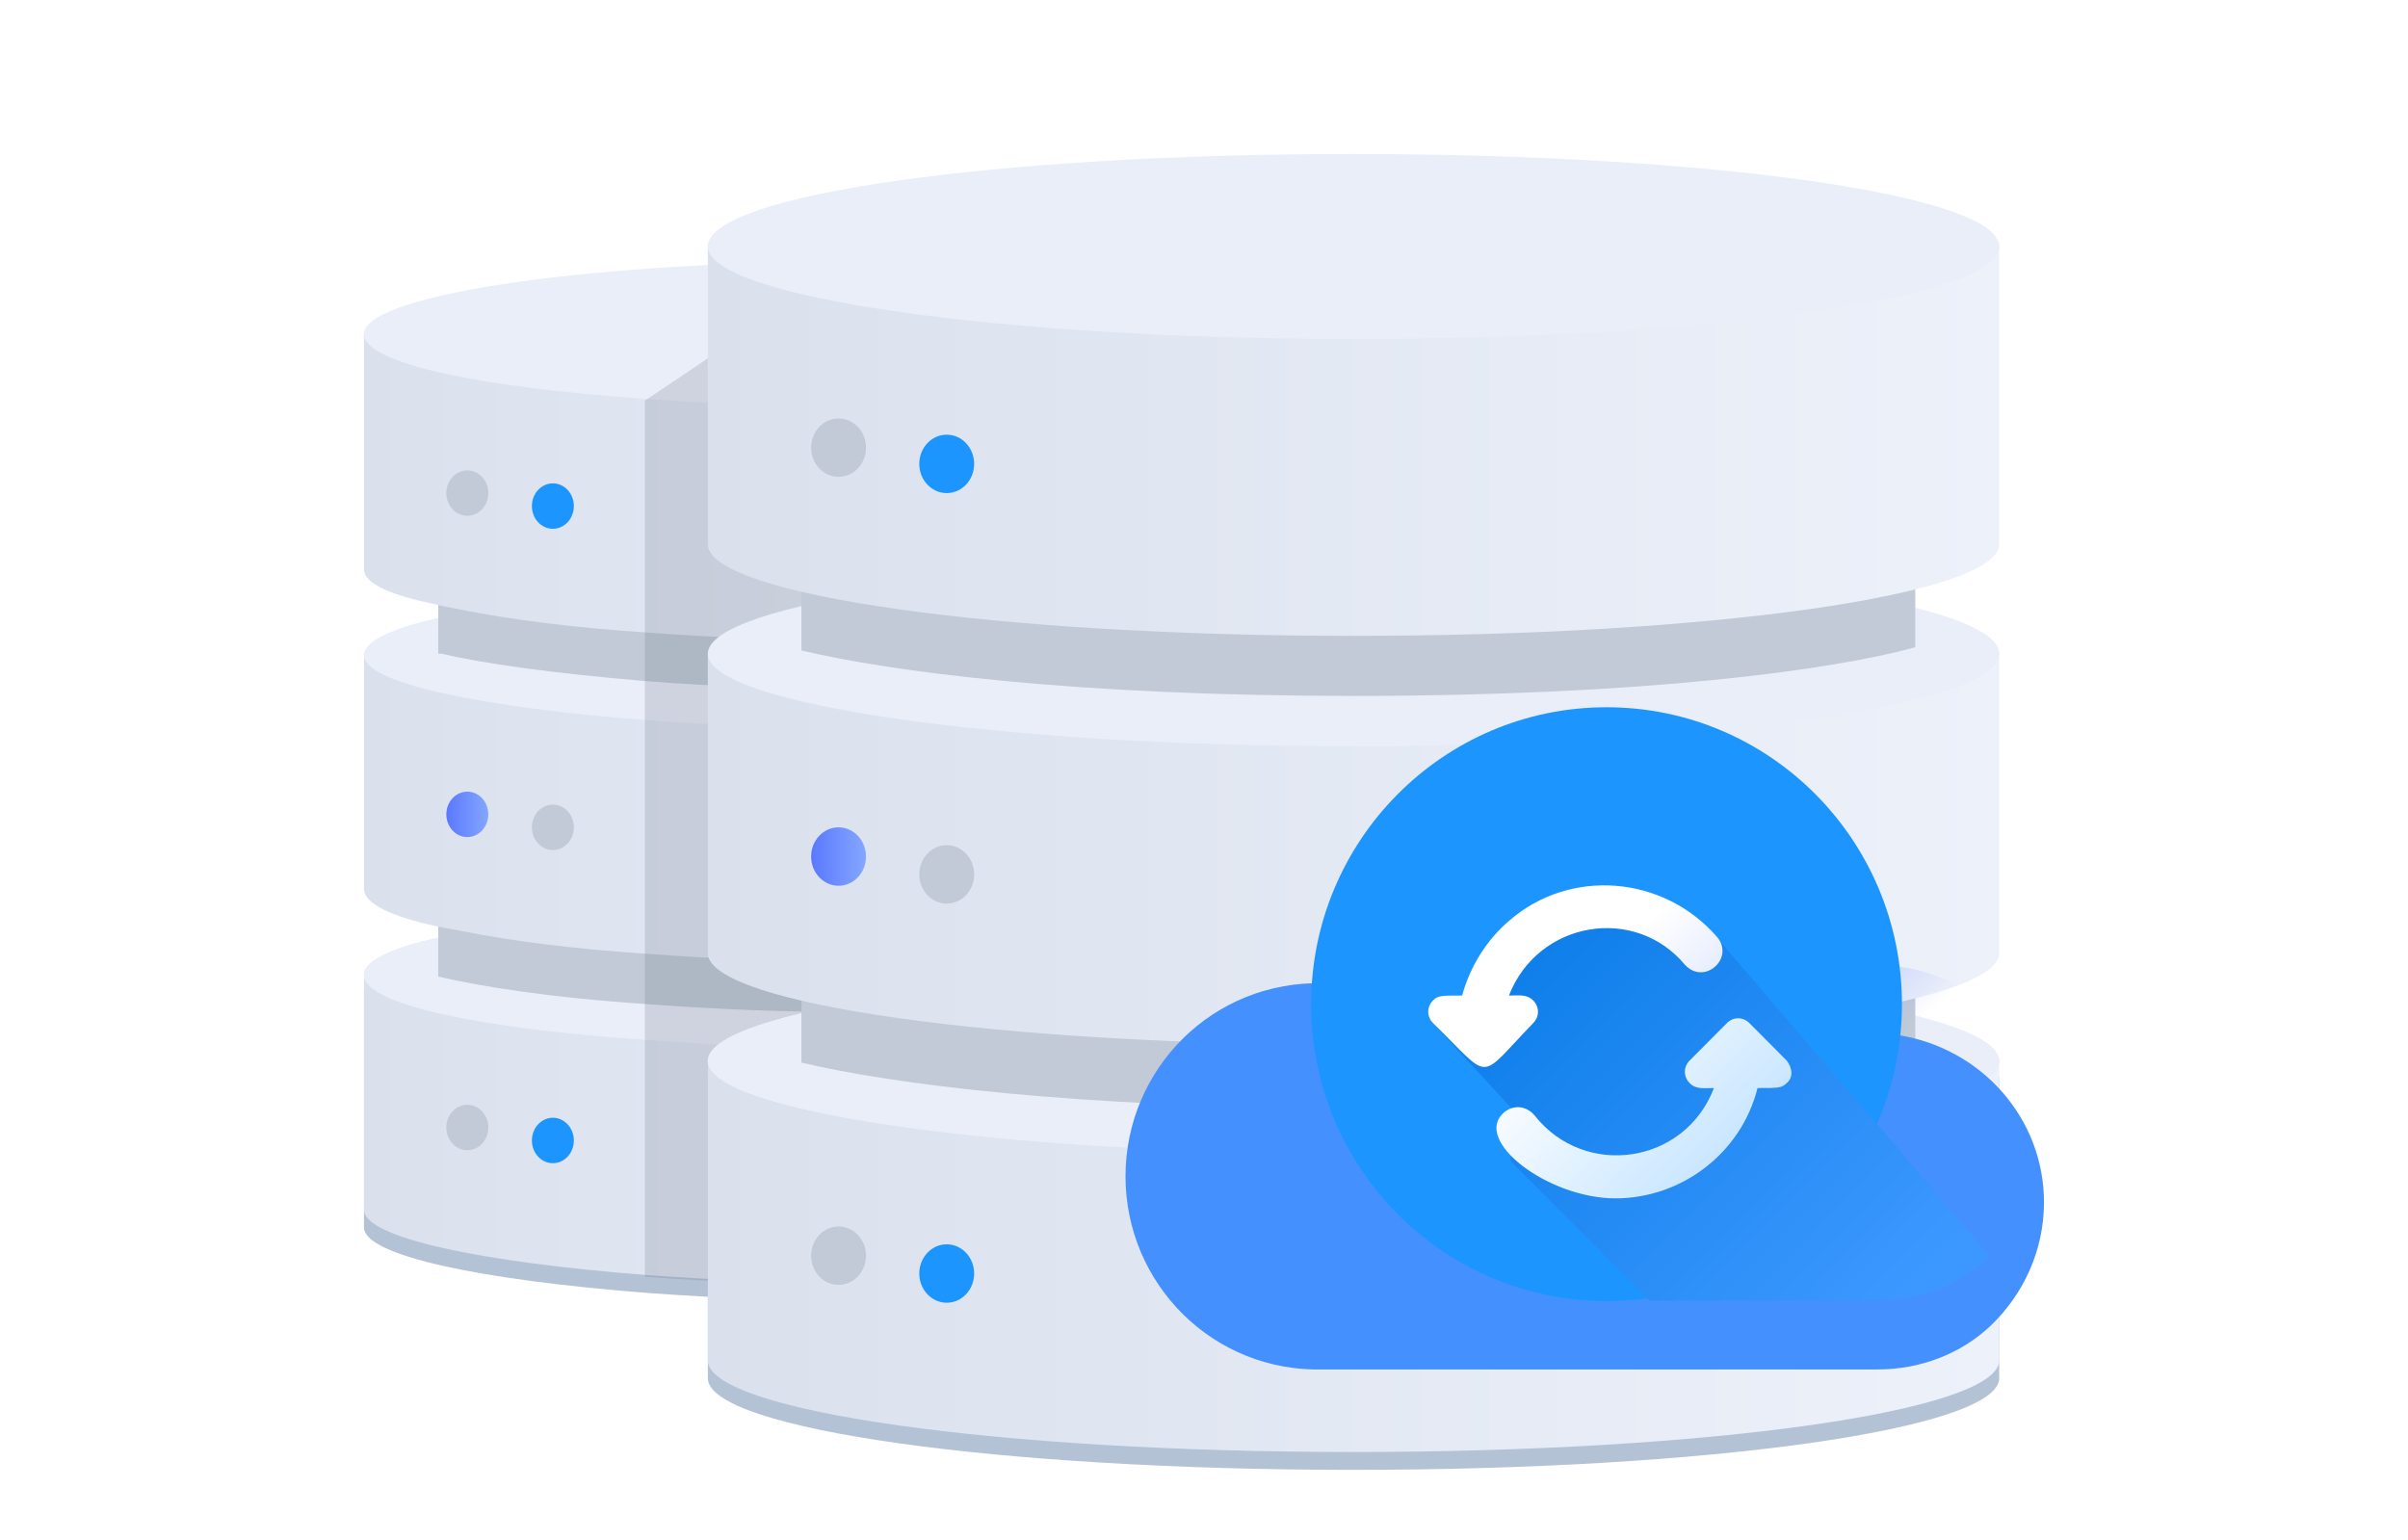
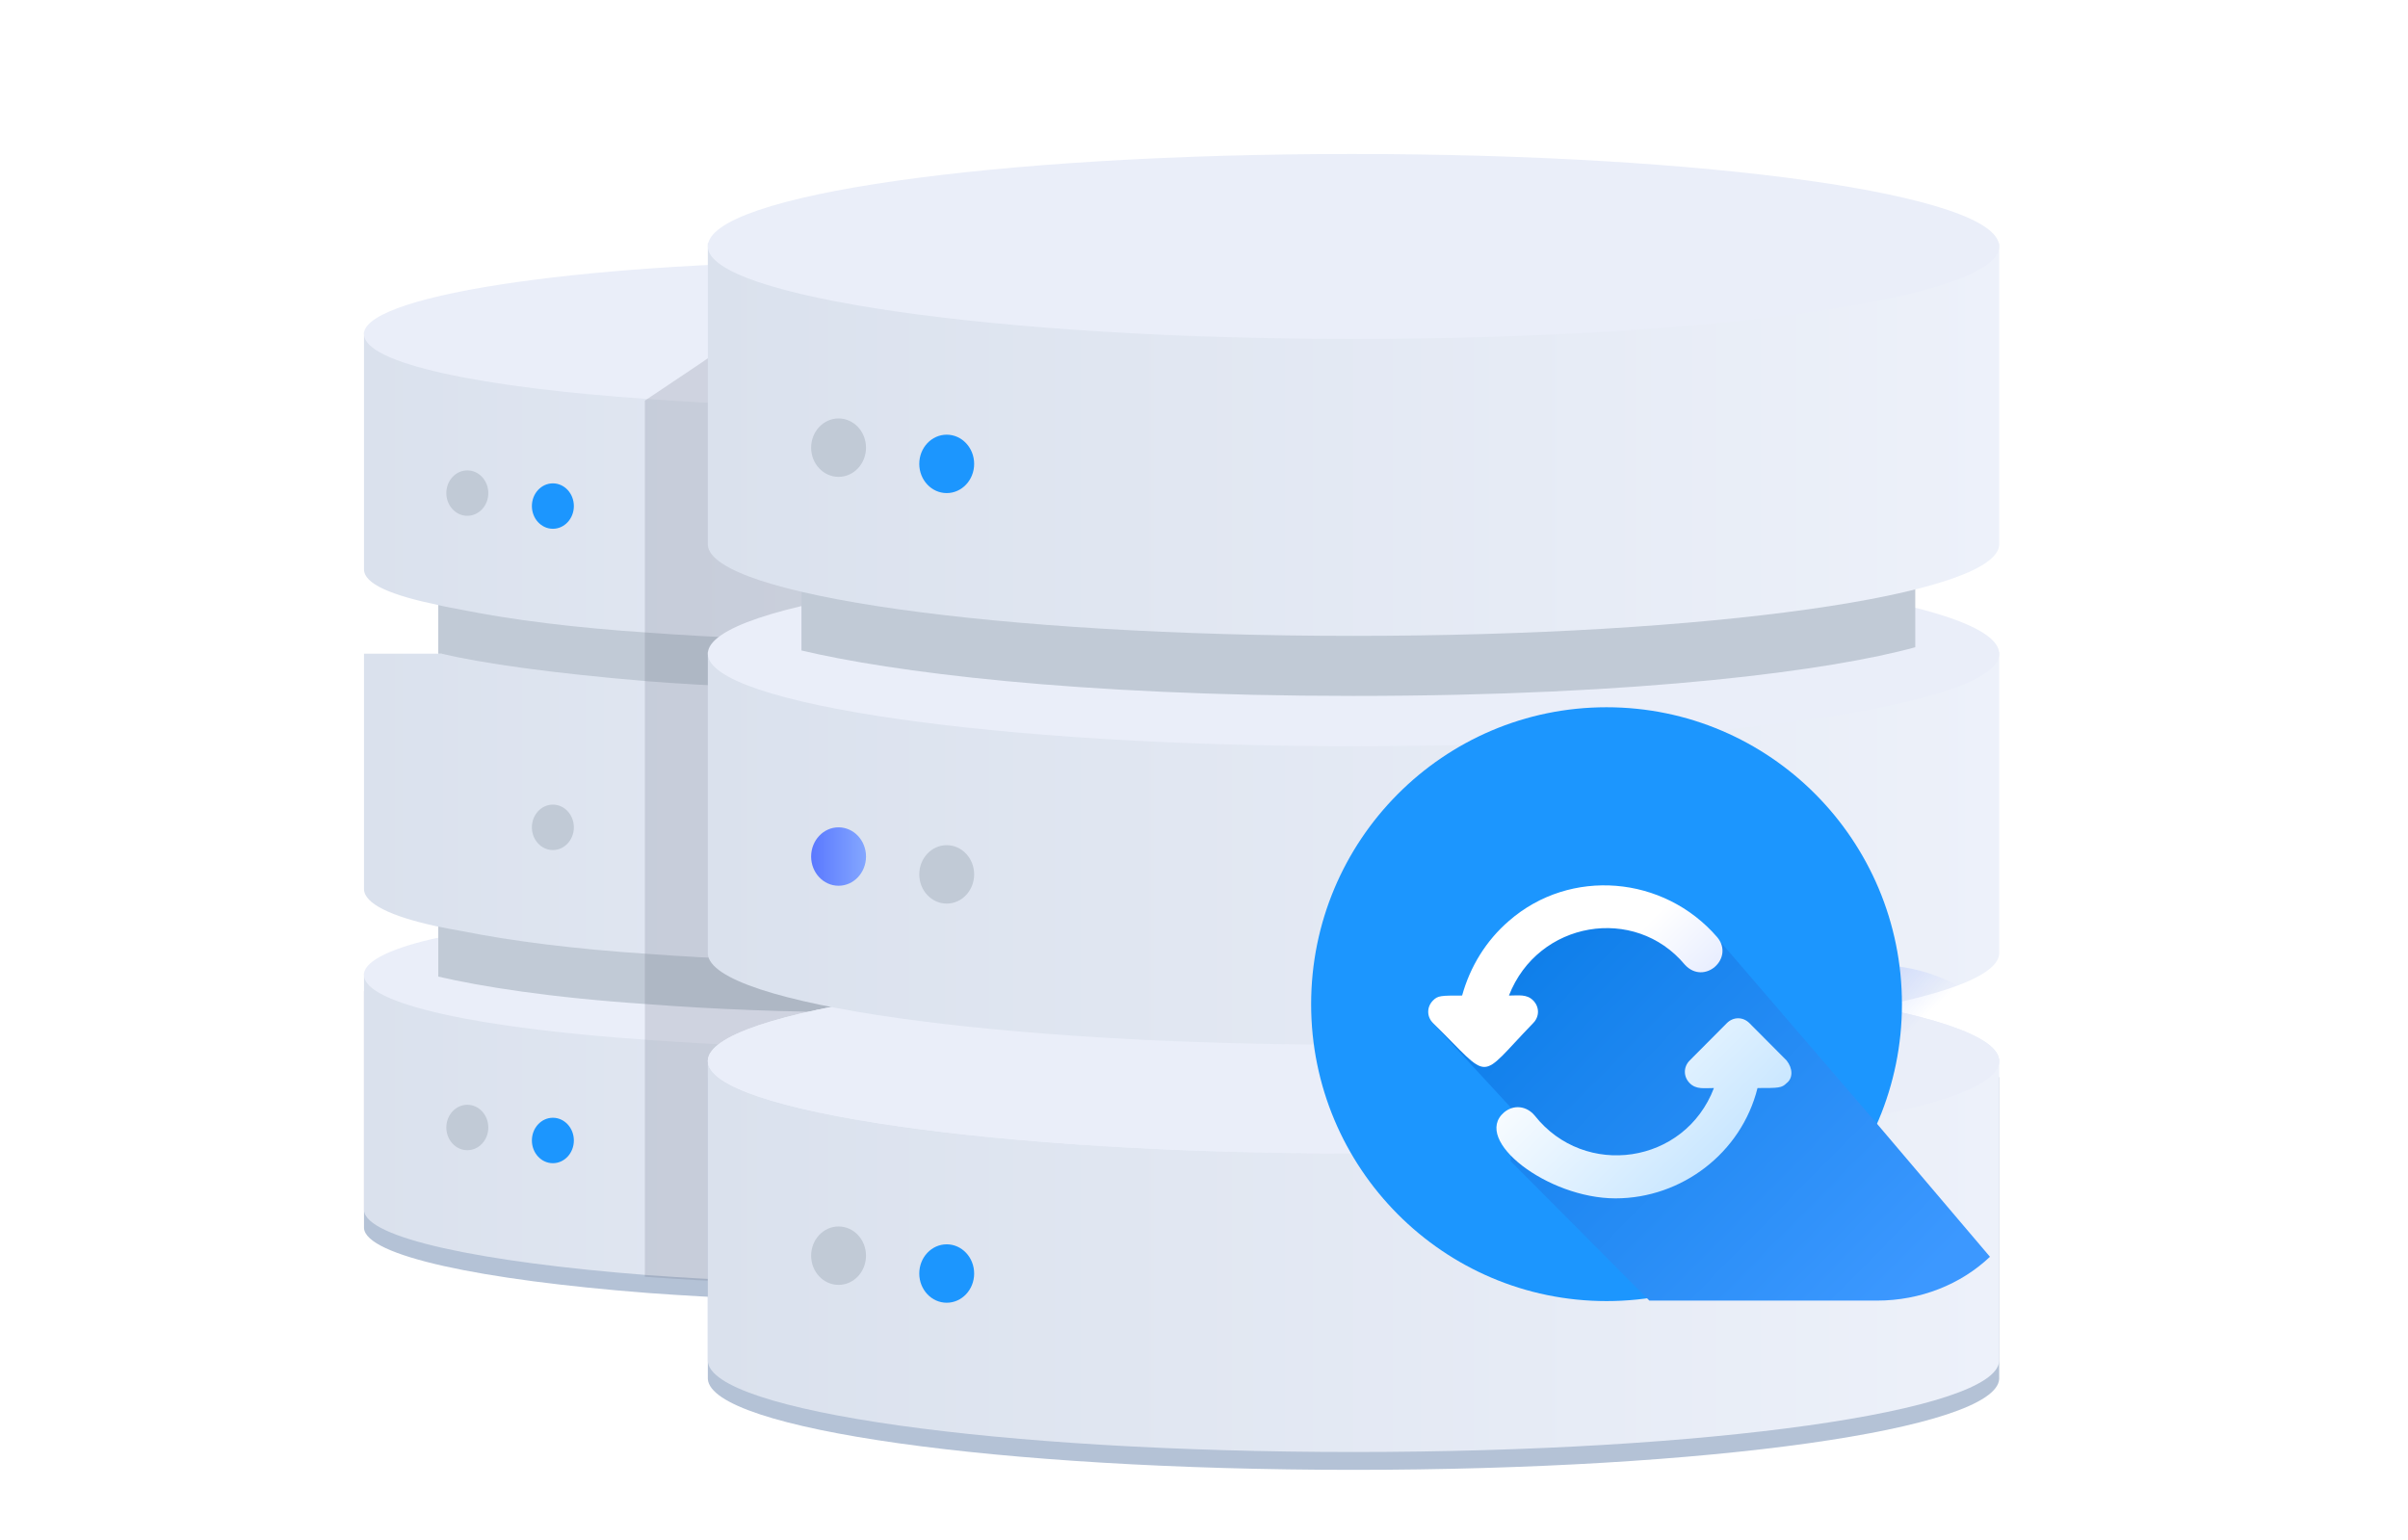
<svg xmlns="http://www.w3.org/2000/svg" width="172" height="110" viewBox="0 0 172 110" fill="none">
  <path d="M98.409 70.808V87.73C98.294 89.816 89.3 91.671 76.617 92.482C72.236 92.714 67.393 92.946 62.205 92.946C56.44 92.946 51.02 92.714 46.293 92.366C34.302 91.439 26.115 89.7 26 87.73V70.808H98.409Z" fill="#B4C2D6" />
  <path d="M98.409 69.533V86.455C98.294 88.541 89.3 90.396 76.617 91.207C72.236 91.439 67.393 91.671 62.205 91.671C56.44 91.671 51.02 91.439 46.293 91.091C34.302 90.164 26.115 88.425 26 86.455V69.533H98.409Z" fill="url(#paint0_linear)" />
  <path d="M98.409 69.649C98.409 72.546 82.152 74.864 62.205 74.864C56.44 74.864 51.02 74.633 46.293 74.285C34.302 73.474 26 71.735 26 69.649V69.533C26.115 68.606 28.075 67.678 31.304 66.983C31.88 66.867 32.457 66.751 33.149 66.635C36.608 65.94 41.105 65.476 46.293 65.012C51.136 64.665 56.555 64.433 62.205 64.433C74.196 64.433 84.688 65.244 91.376 66.519C92.298 66.635 92.99 66.867 93.797 67.099C96.68 67.794 98.294 68.606 98.409 69.533V69.649Z" fill="#EAEEF9" />
-   <path d="M98.409 69.649C98.409 72.546 82.152 74.864 62.205 74.864C56.44 74.864 51.02 74.633 46.293 74.285C34.302 73.474 26 71.735 26 69.649V69.533C26.115 68.606 28.075 67.678 31.304 66.983C31.88 66.867 32.457 66.751 33.149 66.635C36.608 65.94 41.105 65.476 46.293 65.012C51.136 64.665 56.555 64.433 62.205 64.433C74.196 64.433 84.688 65.244 91.376 66.519C92.298 66.635 92.99 66.867 93.797 67.099C96.68 67.794 98.294 68.606 98.409 69.533V69.649Z" fill="#EAEEF9" />
  <path d="M93.798 56.087V69.649C89.071 70.924 78.578 72.314 62.206 72.314C56.094 72.314 50.791 72.083 46.294 71.735C39.261 71.271 34.303 70.46 31.305 69.764V56.087H93.798Z" fill="#C1CAD6" />
  <path d="M98.409 46.699V63.621C98.409 64.549 96.68 65.36 93.682 66.171C92.99 66.403 92.183 66.519 91.261 66.751C84.804 67.794 74.196 68.721 62.205 68.721C56.44 68.721 51.02 68.49 46.293 68.142C40.989 67.794 36.492 67.215 33.033 66.519C32.342 66.403 31.765 66.287 31.189 66.171C27.96 65.476 26 64.549 26 63.505V46.699H98.409Z" fill="url(#paint1_linear)" />
-   <path d="M98.409 46.815C98.409 49.713 82.152 52.031 62.205 52.031C56.44 52.031 51.02 51.799 46.293 51.451C34.302 50.524 26 48.785 26 46.815V46.699C26.115 45.772 28.075 44.845 31.304 44.149C31.88 44.033 32.457 43.917 33.033 43.801C36.492 43.106 40.989 42.642 46.293 42.179C51.136 41.831 56.555 41.599 62.205 41.599C74.196 41.599 84.804 42.411 91.376 43.686C92.183 43.801 92.99 44.033 93.682 44.265C96.564 44.961 98.179 45.772 98.294 46.699C98.409 46.699 98.409 46.699 98.409 46.815Z" fill="#EAEEF9" />
  <path d="M93.798 32.906V46.467C93.567 46.583 93.337 46.583 92.991 46.699C87.918 47.858 77.656 49.249 62.206 49.249C56.094 49.249 50.791 49.017 46.294 48.669C39.376 48.09 34.533 47.395 31.535 46.699C31.42 46.699 31.42 46.699 31.305 46.699V32.906H93.798Z" fill="#C1CAD6" />
  <path d="M98.409 23.75V40.672C98.409 41.599 96.68 42.41 93.682 43.222C92.99 43.338 92.183 43.57 91.376 43.685C84.804 44.961 74.196 45.772 62.205 45.772C56.44 45.772 51.02 45.54 46.293 45.192C40.989 44.845 36.492 44.265 33.033 43.57C32.457 43.454 31.765 43.338 31.304 43.222C27.96 42.526 26 41.715 26 40.672V23.75H98.409Z" fill="url(#paint2_linear)" />
  <path d="M98.409 23.866C98.409 26.763 82.152 29.081 62.205 29.081C56.44 29.081 51.02 28.849 46.293 28.502C34.302 27.691 26 25.952 26 23.866V23.75C26.461 20.968 42.488 18.65 62.205 18.65C62.551 18.65 62.897 18.65 63.242 18.65C82.498 18.882 97.948 21.084 98.409 23.75C98.409 23.866 98.409 23.866 98.409 23.866Z" fill="#EAEEF9" />
  <path d="M39.491 37.774C40.319 37.774 40.99 37.048 40.99 36.152C40.99 35.255 40.319 34.529 39.491 34.529C38.663 34.529 37.992 35.255 37.992 36.152C37.992 37.048 38.663 37.774 39.491 37.774Z" fill="#1C96FE" />
  <path d="M33.38 36.847C34.208 36.847 34.879 36.121 34.879 35.224C34.879 34.328 34.208 33.602 33.38 33.602C32.552 33.602 31.881 34.328 31.881 35.224C31.881 36.121 32.552 36.847 33.38 36.847Z" fill="#C1CAD6" />
  <path d="M39.491 60.724C40.319 60.724 40.99 59.997 40.99 59.101C40.99 58.205 40.319 57.478 39.491 57.478C38.663 57.478 37.992 58.205 37.992 59.101C37.992 59.997 38.663 60.724 39.491 60.724Z" fill="#C1CAD6" />
-   <path d="M33.38 59.797C34.208 59.797 34.879 59.07 34.879 58.174C34.879 57.278 34.208 56.551 33.38 56.551C32.552 56.551 31.881 57.278 31.881 58.174C31.881 59.07 32.552 59.797 33.38 59.797Z" fill="url(#paint3_linear)" />
-   <path d="M39.491 83.094C40.319 83.094 40.99 82.367 40.99 81.471C40.99 80.575 40.319 79.848 39.491 79.848C38.663 79.848 37.992 80.575 37.992 81.471C37.992 82.367 38.663 83.094 39.491 83.094Z" fill="#1C96FE" />
+   <path d="M39.491 83.094C40.319 83.094 40.99 82.367 40.99 81.471C40.99 80.575 40.319 79.848 39.491 79.848C38.663 79.848 37.992 80.575 37.992 81.471C37.992 82.367 38.663 83.094 39.491 83.094" fill="#1C96FE" />
  <path d="M33.38 82.166C34.208 82.166 34.879 81.44 34.879 80.544C34.879 79.647 34.208 78.921 33.38 78.921C32.552 78.921 31.881 79.647 31.881 80.544C31.881 81.44 32.552 82.166 33.38 82.166Z" fill="#C1CAD6" />
  <path opacity="0.2" d="M98.409 23.75V40.672C98.409 41.599 96.68 42.411 93.682 43.222V44.265C96.564 44.961 98.179 45.772 98.294 46.699V63.621C98.294 64.549 96.564 65.36 93.567 66.171V67.215C96.449 67.91 98.064 68.721 98.179 69.648V86.571C98.064 88.657 89.07 90.512 76.387 91.323C72.005 91.555 67.163 91.787 61.974 91.787C56.209 91.787 50.79 91.555 46.062 91.207V28.618L49.867 26.068L53.096 23.866L56.785 21.431L59.668 19.577L63.127 18.882C82.498 18.882 97.948 21.084 98.409 23.75Z" fill="#656C7D" />
  <path d="M142.8 76.951V98.509C142.569 102.102 122.046 105 96.679 105C71.313 105 50.789 102.102 50.559 98.509V76.951H142.8Z" fill="#B4C2D6" />
  <path d="M142.8 75.676V97.234C142.569 100.827 122.046 103.725 96.679 103.725C71.313 103.725 50.789 100.827 50.559 97.234V75.676H142.8Z" fill="url(#paint4_linear)" />
  <path d="M50.559 75.792C50.559 79.385 71.198 82.398 96.679 82.398C122.161 82.398 142.8 79.501 142.8 75.792C142.8 72.198 122.161 69.185 96.679 69.185C71.198 69.185 50.559 72.198 50.559 75.792Z" fill="#EAEEF9" />
  <path d="M50.559 75.792C50.559 79.385 71.198 82.398 96.679 82.398C122.161 82.398 142.8 79.501 142.8 75.792C142.8 72.198 122.161 69.185 96.679 69.185C71.198 69.185 50.559 72.198 50.559 75.792Z" fill="#EAEEF9" />
-   <path d="M57.246 58.522V75.907C63.588 77.414 76.732 79.153 96.679 79.153C117.433 79.153 130.924 77.298 136.804 75.676V58.522H57.246Z" fill="#C1CAD6" />
  <path d="M142.8 46.583V68.142C142.569 71.735 122.046 74.633 96.679 74.633C71.313 74.633 50.789 71.735 50.559 68.142V46.583H142.8Z" fill="url(#paint5_linear)" />
  <path d="M50.559 46.699C50.559 50.292 71.198 53.306 96.679 53.306C122.161 53.306 142.8 50.408 142.8 46.699C142.8 42.99 122.161 40.093 96.679 40.093C71.198 40.093 50.559 43.106 50.559 46.699Z" fill="#EAEEF9" />
  <path d="M57.246 29.081V46.467C63.588 47.974 76.732 49.713 96.679 49.713C117.433 49.713 130.924 47.858 136.804 46.236V29.081H57.246Z" fill="#C1CAD6" />
  <path d="M142.8 17.375V38.933C142.569 42.526 122.046 45.424 96.679 45.424C71.313 45.424 50.789 42.526 50.559 38.933V17.375H142.8Z" fill="url(#paint6_linear)" />
  <path d="M50.559 17.607C50.559 21.2 71.198 24.213 96.679 24.213C122.161 24.213 142.8 21.316 142.8 17.607C142.8 13.898 122.046 11 96.564 11C71.198 11 50.559 13.898 50.559 17.607Z" fill="#EAEEF9" />
  <path d="M67.622 35.224C68.705 35.224 69.582 34.29 69.582 33.138C69.582 31.986 68.705 31.052 67.622 31.052C66.54 31.052 65.662 31.986 65.662 33.138C65.662 34.29 66.54 35.224 67.622 35.224Z" fill="#1C96FE" />
  <path d="M59.898 34.065C60.98 34.065 61.858 33.131 61.858 31.979C61.858 30.827 60.98 29.893 59.898 29.893C58.815 29.893 57.938 30.827 57.938 31.979C57.938 33.131 58.815 34.065 59.898 34.065Z" fill="#C1CAD6" />
  <path d="M67.622 64.549C68.705 64.549 69.582 63.615 69.582 62.462C69.582 61.31 68.705 60.376 67.622 60.376C66.54 60.376 65.662 61.31 65.662 62.462C65.662 63.615 66.54 64.549 67.622 64.549Z" fill="#C1CAD6" />
  <path d="M59.898 63.274C60.98 63.274 61.858 62.34 61.858 61.187C61.858 60.035 60.98 59.101 59.898 59.101C58.815 59.101 57.938 60.035 57.938 61.187C57.938 62.34 58.815 63.274 59.898 63.274Z" fill="url(#paint7_linear)" />
  <path d="M67.622 93.062C68.705 93.062 69.582 92.128 69.582 90.975C69.582 89.823 68.705 88.889 67.622 88.889C66.54 88.889 65.662 89.823 65.662 90.975C65.662 92.128 66.54 93.062 67.622 93.062Z" fill="#1C96FE" />
  <path d="M59.898 91.787C60.98 91.787 61.858 90.853 61.858 89.701C61.858 88.548 60.98 87.614 59.898 87.614C58.815 87.614 57.938 88.548 57.938 89.701C57.938 90.853 58.815 91.787 59.898 91.787Z" fill="#C1CAD6" />
  <g filter="url(#filter0_d)">
-     <path d="M145.999 80.889C145.999 84.366 144.5 87.495 142.194 89.698C140.119 91.668 137.236 92.827 134.123 92.827C134.123 92.827 133.431 92.827 117.866 92.827C117.289 92.827 116.713 92.827 116.136 92.827C115.214 92.827 114.176 92.827 113.253 92.827H94.575C86.619 93.059 80.393 86.684 80.393 79.034C80.393 71.384 86.619 65.01 94.575 65.241H94.69C95.497 62.807 96.535 60.605 97.918 58.867C97.918 58.867 97.918 58.867 97.918 58.751C100.34 55.505 103.568 53.187 107.143 51.912C107.258 51.796 107.488 51.796 107.604 51.68C112.331 50.058 117.635 50.173 122.362 51.912C129.05 54.462 134.469 60.257 135.622 68.95C141.502 69.878 145.999 74.862 145.999 80.889Z" fill="#4490FF" />
-   </g>
+     </g>
  <path d="M134.122 92.829C140.681 92.829 145.998 87.484 145.998 80.89C145.998 74.297 140.681 68.952 134.122 68.952C127.563 68.952 122.246 74.297 122.246 80.89C122.246 87.484 127.563 92.829 134.122 92.829Z" fill="url(#paint8_linear)" />
  <path d="M114.753 92.944C126.406 92.944 135.853 83.448 135.853 71.734C135.853 60.019 126.406 50.523 114.753 50.523C103.099 50.523 93.652 60.019 93.652 71.734C93.652 83.448 103.099 92.944 114.753 92.944Z" fill="#1C96FE" />
  <path d="M142.14 89.779C140.065 91.749 137.182 92.909 134.069 92.909C134.069 92.909 133.377 92.909 117.812 92.909L117.696 92.793L107.896 82.941L108.126 79.347L102.246 72.973L108.703 68.684L115.39 64.511L123 67.409L134.069 80.275L142.14 89.779Z" fill="url(#paint9_linear)" />
  <path d="M109.51 73.088C109.971 72.625 109.971 71.93 109.51 71.466C109.049 71.002 108.473 71.118 107.781 71.118C109.856 65.786 116.774 64.627 120.349 68.916C121.732 70.423 123.923 68.452 122.655 66.945C118.85 62.541 112.162 61.962 107.781 65.786C106.166 67.177 105.013 69.032 104.437 71.118C102.938 71.118 102.707 71.118 102.362 71.466C101.9 71.93 101.9 72.625 102.362 73.088C106.628 77.261 105.475 77.261 109.51 73.088Z" fill="url(#paint10_linear)" />
  <path d="M127.612 75.754L124.96 73.089C124.499 72.625 123.807 72.625 123.346 73.089L120.694 75.754C120.233 76.218 120.233 76.913 120.694 77.377C121.155 77.841 121.732 77.725 122.424 77.725C120.348 83.172 113.2 84.216 109.625 79.695C109.049 79 108.126 78.884 107.435 79.463C105.129 81.434 110.548 85.606 115.39 85.606C120.118 85.606 124.384 82.361 125.537 77.725C127.036 77.725 127.266 77.725 127.612 77.377C128.074 77.029 128.074 76.334 127.612 75.754Z" fill="url(#paint11_linear)" />
  <defs>
    <filter id="filter0_d" x="72.393" y="47.532" width="81.606" height="58.301" filterUnits="userSpaceOnUse" color-interpolation-filters="sRGB">
      <feFlood flood-opacity="0" result="BackgroundImageFix" />
      <feColorMatrix in="SourceAlpha" type="matrix" values="0 0 0 0 0 0 0 0 0 0 0 0 0 0 0 0 0 0 127 0" />
      <feOffset dy="5" />
      <feGaussianBlur stdDeviation="4" />
      <feColorMatrix type="matrix" values="0 0 0 0 0.113 0 0 0 0 0.296 0 0 0 0 1 0 0 0 0.22 0" />
      <feBlend mode="normal" in2="BackgroundImageFix" result="effect1_dropShadow" />
      <feBlend mode="normal" in="SourceGraphic" in2="effect1_dropShadow" result="shape" />
    </filter>
    <linearGradient id="paint0_linear" x1="98.377" y1="80.643" x2="25.958" y2="80.643" gradientUnits="userSpaceOnUse">
      <stop stop-color="#EDF1FA" />
      <stop offset="1" stop-color="#DAE1ED" />
    </linearGradient>
    <linearGradient id="paint1_linear" x1="98.377" y1="57.751" x2="25.958" y2="57.751" gradientUnits="userSpaceOnUse">
      <stop stop-color="#EDF1FA" />
      <stop offset="1" stop-color="#DAE1ED" />
    </linearGradient>
    <linearGradient id="paint2_linear" x1="98.377" y1="34.801" x2="25.958" y2="34.801" gradientUnits="userSpaceOnUse">
      <stop stop-color="#EDF1FA" />
      <stop offset="1" stop-color="#DAE1ED" />
    </linearGradient>
    <linearGradient id="paint3_linear" x1="34.861" y1="58.187" x2="31.829" y2="58.187" gradientUnits="userSpaceOnUse">
      <stop stop-color="#83A6FF" />
      <stop offset="1" stop-color="#5A78FF" />
    </linearGradient>
    <linearGradient id="paint4_linear" x1="142.758" y1="89.675" x2="50.505" y2="89.675" gradientUnits="userSpaceOnUse">
      <stop stop-color="#EDF1FA" />
      <stop offset="1" stop-color="#DAE1ED" />
    </linearGradient>
    <linearGradient id="paint5_linear" x1="142.758" y1="60.563" x2="50.505" y2="60.563" gradientUnits="userSpaceOnUse">
      <stop stop-color="#EDF1FA" />
      <stop offset="1" stop-color="#DAE1ED" />
    </linearGradient>
    <linearGradient id="paint6_linear" x1="142.758" y1="31.451" x2="50.505" y2="31.451" gradientUnits="userSpaceOnUse">
      <stop stop-color="#EDF1FA" />
      <stop offset="1" stop-color="#DAE1ED" />
    </linearGradient>
    <linearGradient id="paint7_linear" x1="61.786" y1="61.223" x2="57.925" y2="61.223" gradientUnits="userSpaceOnUse">
      <stop stop-color="#83A6FF" />
      <stop offset="1" stop-color="#5A78FF" />
    </linearGradient>
    <linearGradient id="paint8_linear" x1="121.01" y1="66.532" x2="131.61" y2="78.036" gradientUnits="userSpaceOnUse">
      <stop stop-color="#83A6FF" />
      <stop offset="1" stop-color="#87A5FF" stop-opacity="0" />
    </linearGradient>
    <linearGradient id="paint9_linear" x1="109.291" y1="68.718" x2="134.794" y2="93.907" gradientUnits="userSpaceOnUse">
      <stop stop-color="#0F7FEA" />
      <stop offset="1" stop-color="#3C98FF" />
    </linearGradient>
    <linearGradient id="paint10_linear" x1="123.953" y1="81.379" x2="113.065" y2="70.548" gradientUnits="userSpaceOnUse">
      <stop offset="0.011" stop-color="#C2D1FF" />
      <stop offset="1" stop-color="white" />
    </linearGradient>
    <linearGradient id="paint11_linear" x1="121.887" y1="83.456" x2="110.999" y2="72.624" gradientUnits="userSpaceOnUse">
      <stop offset="0.011" stop-color="#CAE7FF" />
      <stop offset="1" stop-color="white" />
    </linearGradient>
  </defs>
</svg>